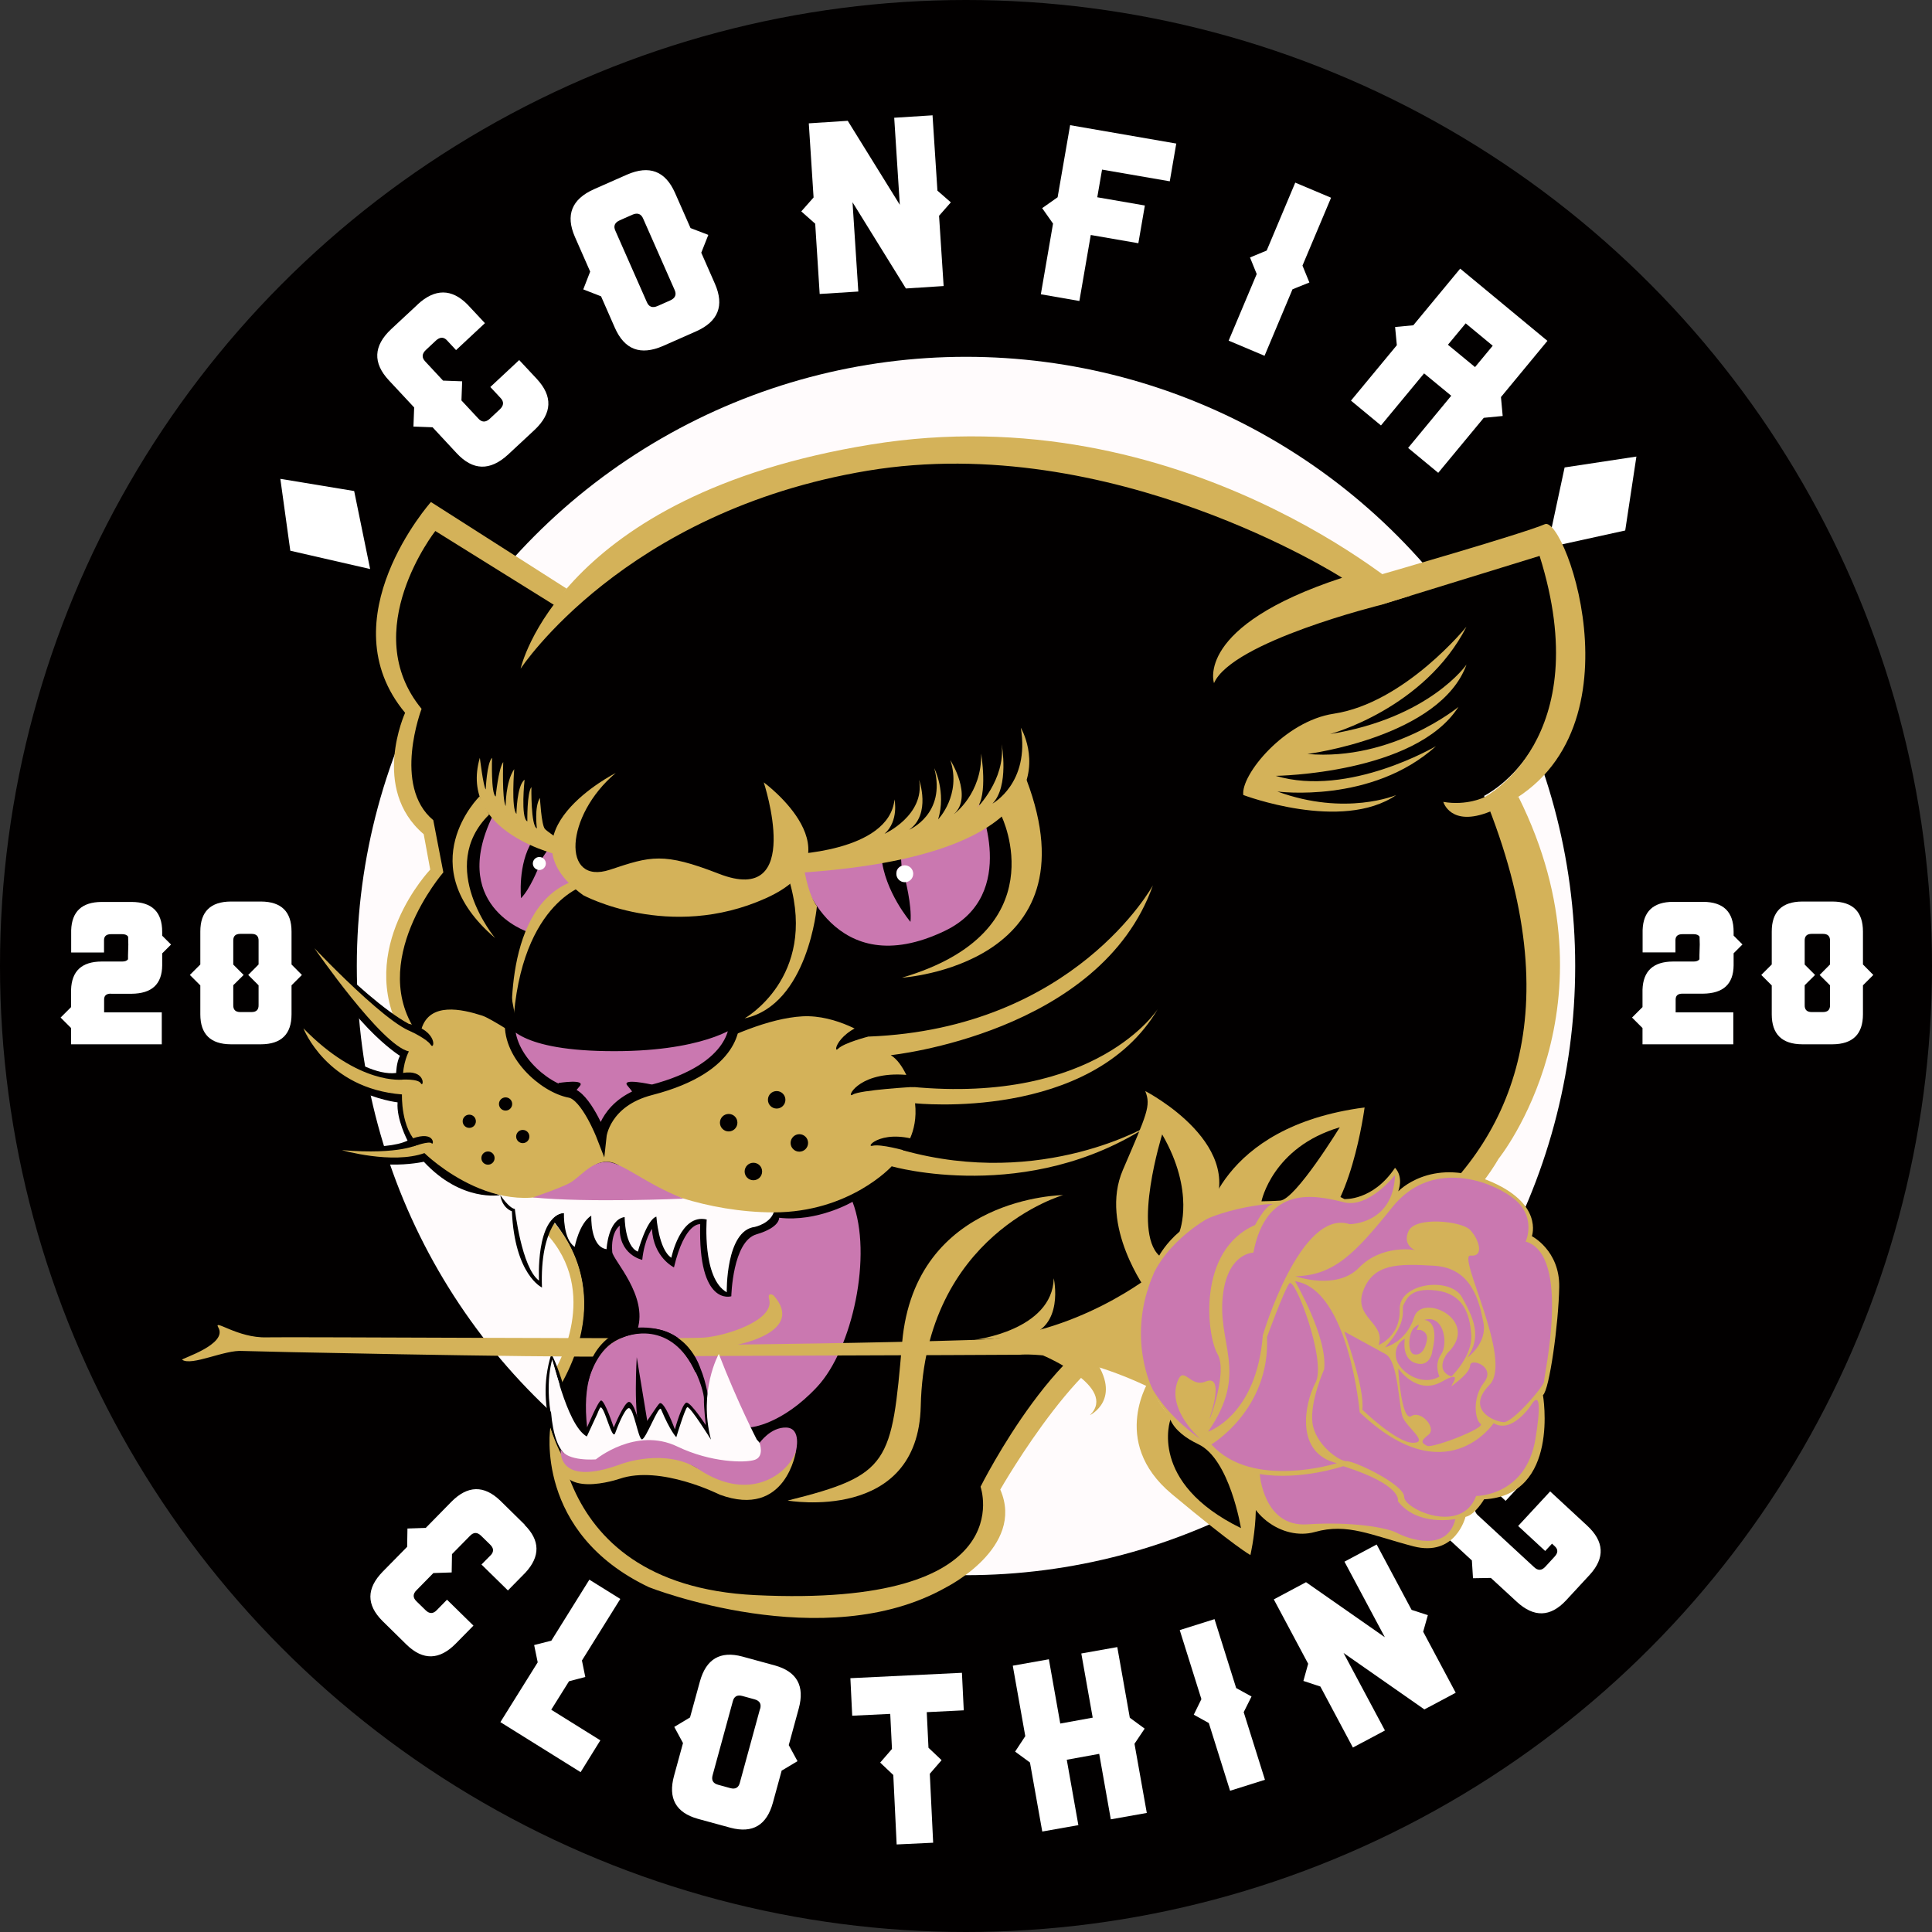
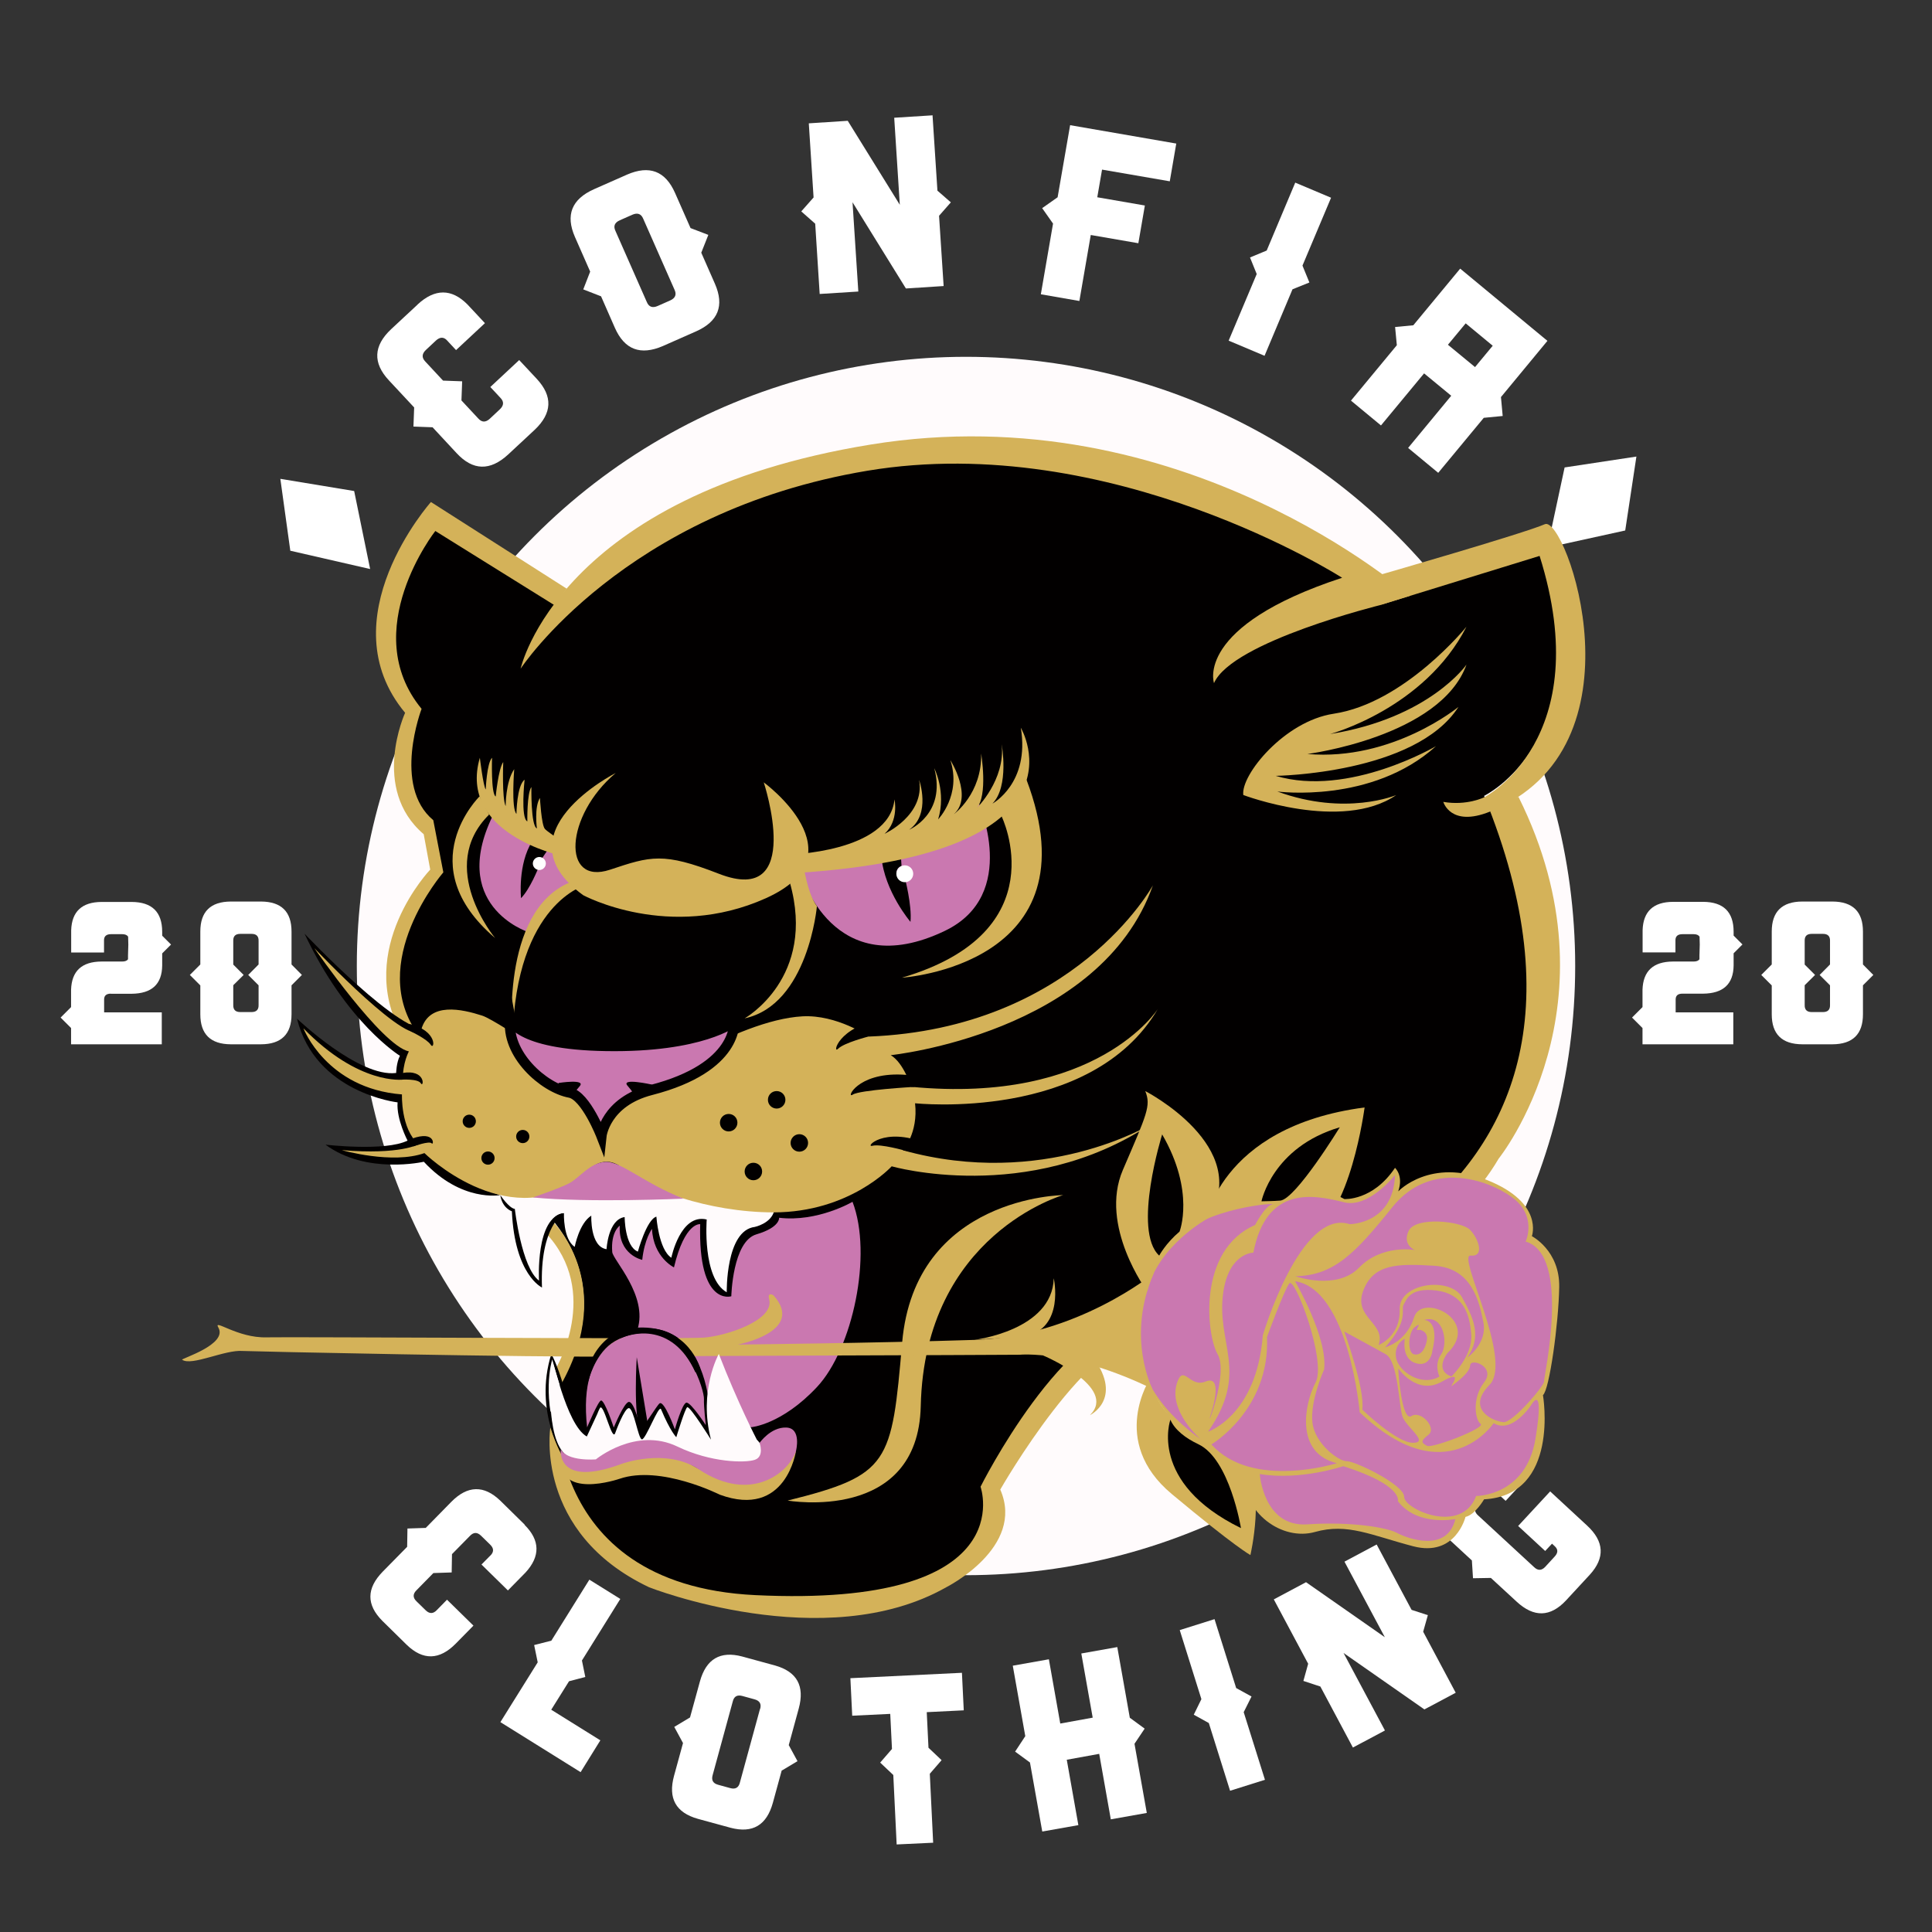
<svg xmlns="http://www.w3.org/2000/svg" id="Layer_1" data-name="Layer 1" viewBox="0 0 190 190">
  <rect x="0" y="0" width="190" height="190" fill="#333333" stroke="none" />
  <defs>
    <style>
      .cls-1 {
        stroke: #020000;
        stroke-miterlimit: 10;
        stroke-width: 1px;
      }

      .cls-1, .cls-2 {
        fill: #ca78b0;
      }

      .cls-2, .cls-3, .cls-4, .cls-5, .cls-6 {
        stroke-width: 0px;
      }

      .cls-3 {
        fill: #d4b259;
      }

      .cls-4 {
        fill: #fff;
      }

      .cls-5 {
        fill: #fffbfc;
      }

      .cls-6 {
        fill: #020000;
      }
    </style>
  </defs>
-   <circle class="cls-6" cx="95" cy="95" r="95" />
  <circle class="cls-5" cx="95" cy="95" r="59.91" />
  <g>
    <path class="cls-4" d="m41.07,29.94c1.7-1.57,3.34-1.57,4.9,0l1.72,1.84-2.84,2.65-.94-1.01c-.32-.3-.67-.27-1.05.08l-.97.91c-.41.38-.43.77-.06,1.15l1.74,1.87,1.88.07-.07,1.88,1.64,1.76c.36.41.74.42,1.16.03l.97-.91c.41-.38.43-.77.05-1.15l-.98-1.05,2.84-2.65,1.72,1.84c1.6,1.72,1.53,3.39-.21,5.03l-2.61,2.43c-1.77,1.62-3.45,1.58-5.05-.14l-2.37-2.55-1.88-.07.07-1.88-2.48-2.66c-1.6-1.71-1.53-3.4.22-5.04l2.61-2.43Z" />
    <path class="cls-4" d="m68.96,24.84l1.35,3.07c.94,2.15.33,3.71-1.86,4.68l-3.26,1.44c-2.2.95-3.77.36-4.72-1.79l-1.36-3.1-1.75-.68.68-1.75-1.5-3.41c-.94-2.15-.32-3.71,1.87-4.69l3.26-1.44c2.19-.95,3.76-.35,4.71,1.79l1.53,3.47,1.75.67-.69,1.74Zm-5.7-3.32c-.2-.49-.56-.63-1.08-.4l-1.22.54c-.52.23-.66.58-.43,1.06l3.07,6.96c.2.5.56.64,1.08.41l1.22-.54c.52-.23.66-.59.43-1.07l-3.07-6.96Z" />
    <path class="cls-4" d="m91.71,11.36l.48,7.39,1.32,1.15-1.16,1.32.45,6.91-3.71.24-5.25-8.48.57,8.78-3.8.24-.44-6.91-1.37-1.21,1.21-1.37-.47-7.29,3.83-.25,5.12,8.26-.55-8.56,3.8-.24Z" />
    <path class="cls-4" d="m115.68,14.11l-.64,3.72-6.66-1.15-.47,2.72,4.68.81-.64,3.71-4.68-.81-1.12,6.49-3.79-.66,1.2-6.95-1.07-1.52,1.52-1.07,1.23-7.09,10.45,1.81Z" />
    <path class="cls-4" d="m130.9,19.45l-2.81,6.67.68,1.66-1.66.67-2.75,6.54-3.53-1.49,2.76-6.55-.66-1.63,1.64-.68,2.81-6.68,3.53,1.49Z" />
    <path class="cls-4" d="m151.9,33.29l.28.23-4.57,5.53.17,1.86-1.86.18-4.48,5.41-2.96-2.45,4.24-5.13-2.67-2.2-4.24,5.12-2.95-2.44,4.51-5.45-.17-1.79,1.79-.17,4.61-5.57.22.18,8.08,6.69Zm-9.51.61l2.67,2.2,1.74-2.1-2.66-2.2-1.75,2.11Z" />
  </g>
  <g>
    <path class="cls-4" d="m51.58,149.95c1.54,1.53,1.57,3.1.1,4.7l-1.73,1.76-2.6-2.55.95-.96c.28-.33.25-.66-.1-1l-.89-.87c-.38-.37-.74-.36-1.1.02l-1.76,1.79-.03,1.8-1.8.06-1.65,1.68c-.38.37-.39.74,0,1.11l.89.87c.38.37.75.36,1.11-.03l.99-1.01,2.6,2.55-1.73,1.76c-1.61,1.64-3.23,1.68-4.84.12l-2.38-2.34c-1.59-1.59-1.58-3.2.03-4.85l2.4-2.44.03-1.8,1.8-.06,2.5-2.55c1.61-1.64,3.23-1.68,4.85-.11l2.38,2.34Z" />
    <path class="cls-4" d="m61,157.25l-3.77,6.05.33,1.62-1.6.42-1.75,2.8,4.83,3.01-1.94,3.13-7.89-4.92,3.67-5.88-.35-1.7,1.69-.43,3.74-6,3.05,1.9Z" />
    <path class="cls-4" d="m76.88,174.1l-.87,3.18c-.61,2.22-1.99,3.04-4.16,2.47l-3.22-.88c-2.17-.61-2.95-2.02-2.34-4.24l.88-3.21-.86-1.59,1.55-.93.97-3.53c.61-2.22,2-3.04,4.17-2.46l3.22.88c2.16.61,2.94,2.02,2.33,4.24l-.98,3.59.86,1.58-1.54.92Zm-2.13-6.02c.15-.5-.03-.82-.54-.96l-1.2-.33c-.51-.14-.83.04-.95.55l-1.97,7.21c-.15.51.02.83.53.97l1.2.33c.51.14.83-.05.95-.57l1.97-7.21Z" />
    <path class="cls-4" d="m94.6,164.51l.18,3.69-3.64.18.17,3.5,1.29,1.22-1.16,1.34.33,6.78-3.59.17-.33-6.83-1.29-1.22,1.16-1.34-.17-3.45-3.74.18-.18-3.69,10.96-.53Z" />
    <path class="cls-4" d="m109.88,161.99l1.23,6.94,1.46,1.07-1,1.49,1.21,6.8-3.54.63-1.14-6.44-3.19.58,1.14,6.43-3.55.63-1.21-6.79-1.46-1.07,1-1.52-1.23-6.93,3.55-.63,1.12,6.32,3.19-.58-1.12-6.31,3.54-.63Z" />
    <path class="cls-4" d="m119.44,159.23l2.13,6.78,1.51.83-.77,1.54,2.09,6.65-3.43,1.08-2.09-6.66-1.48-.82.75-1.53-2.13-6.79,3.43-1.08Z" />
    <path class="cls-4" d="m135.39,151.9l3.43,6.42,1.6.52-.46,1.63,3.2,6-3.08,1.64-7.95-5.55,4.07,7.62-3.15,1.68-3.2-6-1.67-.55.47-1.69-3.38-6.33,3.17-1.69,7.75,5.41-3.97-7.43,3.15-1.68Z" />
    <path class="cls-4" d="m148.07,147.6l-.82-.76c-.33-.3-.67-.26-1.01.1l-.92,1c-.36.39-.34.76.05,1.1l5.49,5.07c.38.37.75.36,1.11-.03l.92-1c.34-.37.35-.7.02-1.01l-.28-.26-.67.72-2.66-2.46,3.15-3.4,3.63,3.36c1.69,1.56,1.78,3.18.26,4.84l-2.34,2.53c-1.54,1.64-3.15,1.68-4.84.12l-2.54-2.34-1.76.03-.11-1.75-2.65-2.45c-1.69-1.56-1.78-3.18-.26-4.84l2.34-2.53c1.49-1.59,3.06-1.67,4.7-.25l1.66,1.54-2.48,2.68Z" />
  </g>
  <g>
    <path class="cls-4" d="m10.91,97.72c-.44,0-.66.18-.67.55v1.29h5.67v3.14H6.99c0-.19,0-.29,0-.31v-1.29l-1.03-1.03,1.03-1.03v-1.71c.06-1.84,1.06-2.76,2.99-2.77h2.04c.27,0,.46-.07.57-.22v-.4l.03-1.05-.02-.78c-.11-.16-.3-.24-.58-.24h-1.11c-.44,0-.67.19-.68.57v1.23h-3.23s0-2.19,0-2.19c.06-1.84,1.06-2.77,2.99-2.78h2.96c2,.01,3,.99,3,2.94v.38l.87.87-.87.87v1.19c-.02,1.84-1.02,2.76-3.01,2.78h-2.04Z" />
    <path class="cls-4" d="m28.67,96.9v2.85c0,1.95-1,2.94-3,2.95h-2.97c-2-.01-3-1-3-2.95v-2.84l-1.03-1.03,1.03-1.03v-3.24c0-1.95,1-2.94,3-2.95h2.97c2,.01,3,1,3,2.95v3.24l1.02,1.03-1.02,1.02Zm-3.93,2.63c.47,0,.7-.23.69-.68v-1.95l-1.02-1.02,1.02-1.03v-2.34c.01-.44-.22-.67-.69-.67h-1.11c-.47,0-.7.22-.69.67v2.35l1.02,1.02-1.02,1.01v1.96c-.01.45.22.68.69.68h1.11Z" />
  </g>
  <g>
    <path class="cls-4" d="m165.46,97.72c-.44,0-.66.18-.67.55v1.29h5.67v3.14h-8.93c0-.19,0-.29,0-.31v-1.29l-1.03-1.03,1.03-1.03v-1.71c.06-1.84,1.06-2.76,2.99-2.77h2.04c.27,0,.46-.07.57-.22v-.4l.03-1.05-.02-.78c-.11-.16-.3-.24-.58-.24h-1.11c-.44,0-.67.19-.68.57v1.22h-3.23s0-2.19,0-2.19c.06-1.84,1.06-2.77,2.99-2.78h2.96c2,.01,3,.99,3,2.94v.38l.87.87-.87.87v1.19c-.02,1.84-1.02,2.76-3.01,2.78h-2.04Z" />
    <path class="cls-4" d="m183.21,96.9v2.85c0,1.95-1,2.94-3,2.95h-2.97c-2-.01-3-1-3-2.95v-2.84l-1.03-1.03,1.03-1.03v-3.24c0-1.95,1-2.94,3-2.95h2.97c2,.01,3,1,3,2.95v3.24l1.02,1.03-1.02,1.02Zm-3.93,2.63c.47,0,.7-.23.69-.68v-1.95l-1.02-1.02,1.02-1.03v-2.34c.01-.44-.22-.67-.69-.67h-1.11c-.47,0-.7.22-.69.67v2.35l1.02,1.02-1.02,1.01v1.96c-.01.45.22.68.69.68h1.11Z" />
  </g>
  <polygon class="cls-4" points="28.55 54.16 36.4 55.96 34.83 48.29 27.57 47.09 28.55 54.16" />
  <polygon class="cls-4" points="153.87 45.97 152.18 53.85 159.83 52.17 160.93 44.9 153.87 45.97" />
  <g>
    <path class="cls-3" d="m54.12,140.41s-1.62,10.31,9.72,15.69c0,0,17.23,6.79,29.21,0,0,0,7.81-3.91,5.32-9.61,0,0,8.99-15.74,14.61-14.8,3.28.55,26.58-4.36,34.4-17.74,0,0,12.17-15.08,1.95-35.59l-3.74,1.47s18.15,31.33-31.74,48.29c0,0-13.4-.54-17.8,16.99,0,0-3.81,11.57-12.37,10.8-8.56-.77-25.56-3.7-29.55-15.5Z" />
    <path class="cls-3" d="m43.41,71.22s-5.96-8.71-.64-16.66l11.13,5.96,1.83-2.63-13.35-8.52s-10.23,11.5-2.54,20.73c0,0-3.42,7.46,1.83,11.94l.64,3.48s-7.43,7.79-2.82,16.16h2.45s-1.29-12.05,3.64-14.63c4.93-2.58-.51-6.29-.51-6.29,0,0-4.93-6.37-1.79-9.2" />
    <path class="cls-6" d="m49.19,117.53s-3.8.72-7.51-3.28c0,0-5.64,1.3-9.67-1.68,0,0,5.89.69,8.07-.4,0,0-1.11-2.1-.98-3.76,0,0-8.09-.91-9.89-8.23,0,0,6.08,5.8,9.75,5.34,0,0,.02-1.02.37-1.69,0,0-5.25-3.22-9.38-12.01,0,0,9.71,10.3,12.33,9.37,0,0-8.16,10.77,6.91,16.35" />
    <path class="cls-6" d="m43.6,85.79s-7.7,8.89-2.42,16.03c0,0-6.05,12.87,8.94,14.5,0,0,12.68,7.02,4.61,20.47,0,0-1.98,19.04,19.55,20.08,26.39,1.27,22.15-10.66,22.15-10.66,0,0,8.26-16.53,16.14-16.53s50.93-8.46,33.38-51.41c0,0,11.4-5.48,5.45-23.74l-15.57,4.8s-17.52-14.22-44.81-14.22c-22.68,0-36.15,14.62-36.15,14.62l-12.06-7.51s-7.69,9.8-1.35,17.49c0,0-2.9,7.58,1.15,10.95" />
    <path class="cls-5" d="m50.63,118.89s.86,5.97,2.38,7.05c0,0-.07-6.53,2.45-6.63,0,0-.1,2.55,1.06,3.31,0,0,.43-2.31,1.63-3.07,0,0-.14,3.06,1.5,3.3,0,0,.14-2.92,1.78-3.16,0,0,0,2.87,1.3,3.4,0,0,.86-3.16,1.82-3.44,0,0,.22,3.23,1.47,4.04,0,0,.89-4.38,3.48-3.76,0,0-.46,5.77,1.97,7.16,0,0-.12-6.08,2.76-6.43,0,0,1.62-.34,1.91-1.6.12-.52-10.83-1.43-11.93-3.07-1.03-1.53-3.99-1.78-5.77-.77-1.78,1.01-9.65,1.65-9.65,1.65,0,0,.89,1.63,1.85,2.01Z" />
    <path class="cls-3" d="m59.04,107.37s-9.97-6.96-11.62-7.49c-2.02-.65-5.16-1.35-5.97,1.3-.74,2.43-10.53-7.93-10.53-7.93,0,0,6.6,9.57,9.29,10.15,0,0-.62,1.12-.59,2.77,0,0-4.3.59-9.78-5.04,0,0,2.26,5.92,9.69,6.5,0,0-.14,3.36,1.63,4.9,0,0-1.76,1.06-7.54.58,0,0,4.95,1.42,8.12.29,0,0,7.87,7.76,15.32,2.68,0,0,1.89-3.35,4.42-.99,1.9,1.77,8.1,4.13,14.59,4.14,7.51,0,11.62-4.53,11.62-4.53,0,0,13.38,3.83,25.4-4.09,0,0-10.5,6.36-24.3,2.51,0,0,1.53-1.65,1.2-4.62,0,0,17.34,1.86,23.88-9.28,0,0-5.96,9.42-24.27,7.66,0,0-.72-2.35-2-3.11,0,0,20.64-2.14,25.78-16.7,0,0-7.69,14.08-27.93,14.87,0,0-3.14-2.17-6.53-1.99-6.63.37-16.27,7.17-16.27,7.17l-3.59.26Z" />
    <path class="cls-6" d="m85.43,101.93s-2.43.62-3.01,1.21c-.58.59-.04-2.2,4.35-2.87,4.39-.67-1.34,1.66-1.34,1.66Z" />
    <path class="cls-6" d="m89.87,106.89s-5.33.3-6.01.76c-.68.46.39-2.16,4.83-1.97,4.44.2,1.18,1.21,1.18,1.21Z" />
    <path class="cls-6" d="m89.01,113.16s-2.42-.69-3.21-.48c-.8.21,1.08-1.92,5.21-.27,4.13,1.65-2,.75-2,.75Z" />
    <path class="cls-2" d="m56.28,83.73s-.93,2.25.32,3.2c0,0-1.44-.56-4.71,4.71,0,0-7.98-2.63-3.23-11.82,0,0,3.33,3.24,7.62,3.91Z" />
    <path class="cls-6" d="m53.28,84.45s-.46-.23-.68.17c-.27.49.35.72.35.72,0,0-.82,2.09-1.71,2.99,0,0-.34-3.32,1.1-5.6,0,0,1,.54,1.56.8l-.62.92Z" />
    <path class="cls-3" d="m122.26,78.18s9.69,3.68,15.05.01c0,0-4.97,2.11-11.69-.35,0,0,9.29,1.24,15.6-4.46,0,0-8.58,5.06-15.76,2.92,0,0,13.73-.18,17.97-6.78,0,0-6.48,5.35-14.85,4.63,0,0,13.08-1.68,15.64-8.79,0,0-3.63,5.25-13.42,6.83,0,0,9.29-2.48,13.42-10.56,0,0-6.07,7.51-13.06,8.56-4.86.73-9.15,6.04-8.89,7.99Z" />
    <path class="cls-3" d="m50.41,102.11c0,.17-1.32-12.49,5.68-15.35,0,0-.24-.84-.97-2.63,0,0-10.09-2.16-7.93-9.61,0,0,.34,2.83.58,3.12,0,0,.1-2.59.62-3.12,0,0-.12,3.57.36,3.81,0,0,.26-2.72.74-3.39,0,0-.14,3.57.24,4.34,0,0-.02-2.39.84-3.64,0,0-.31,3.87.22,4.4,0,0,.03-2.79.8-3.36,0,0-.41,3.76.27,4.1,0,0-.05-2.77.4-3.38,0,0-.07,3.82.54,4.07,0,0-.28-2.09.3-3,0,0,.14,2.63.48,3.04.34.42,2.82,1.81,2.87,2.57,0,0-.06,2.8,1.19,2.94,0,0-6.92,1.75-7.23,15.09Z" />
    <path class="cls-1" d="m50.19,100.18s.47,2.55,9.42,2.69c9.42.15,12.59-2.4,12.59-2.4,0,0,.49,4.5-8.17,6.73-4.52,1.16-4.88,4.53-4.88,4.53,0,0-1.54-3.97-3.11-4.27-2.59-.48-6.33-3.82-5.85-7.28Z" />
    <path class="cls-3" d="m60.53,76.03s-11.62,5.91-3.17,12.01c0,0,8.46,4.57,17.97.29,9.5-4.28-.22-11.39-.22-11.39,0,0,4.06,12.29-4.41,8.99-5.49-2.14-6.71-1.73-10.71-.4-4.8,1.59-4.42-5.32.55-9.5Z" />
    <path class="cls-2" d="m78.8,85.97s3.08,10.88,14.13,5.57c7.4-3.56,3.27-12.68,3.27-12.68,0,0-5.09,5.96-17.39,6.63" />
    <path class="cls-6" d="m88.66,85.17s-.55.15-.47.73c.1.71.79.41.79.41,0,0,.72,2.73.56,4.35,0,0-2.55-2.98-2.86-6.41,0,0,1.23-.29,1.89-.5l.09,1.41Z" />
    <path class="cls-3" d="m77.43,84.05s10-.19,10.54-5.43c0,0,.45,2.1-.98,3.38,0,0,4-1.82,3.4-5.3,0,0,1.2,3.36-.98,4.9,0,0,3.67-1.54,2.47-6.05,0,0,1.2,2.34.38,5.03,0,0,2.32-2.39,1.2-5.83,0,0,2.27,3.58.35,5.32,0,0,2.78-2.02,2.68-5.96,0,0,.69,4.13-.45,5.38,0,0,2.85-2.79,2.47-6.29,0,0,.76,4.14-.91,5.83,0,0,3.7-1.99,2.79-7.46,0,0,7.69,12.85-23.64,14.37,0,0,.72-.62.69-1.88Z" />
    <path class="cls-3" d="m100.95,76.68c6.91,18.26-12.25,19.47-12.25,19.47,15.37-4.52,9.8-15.87,9.8-15.87" />
    <path class="cls-3" d="m47.16,78.32s-6.89,6.75,1.53,13.93c0,0-5.83-6.96-.59-12.14l-.94-1.79Z" />
    <path class="cls-3" d="m104.58,117.53s-14.61.1-15.86,14.51c-1.03,11.86-1.2,13.03-11.26,15.53,0,0,12.83,2.25,13.09-9.29.38-16.91,14.03-20.76,14.03-20.76Z" />
    <path class="cls-3" d="m80.34,89.11s-.86,9.7-7.11,11.04c0,0,7.11-3.99,4.44-13.38l1.33-1.85s.34,2.84,1.33,4.19Z" />
    <path class="cls-2" d="m52.4,117.76s2.6-.88,3.57-1.39c1-.52,2.06-2.04,3.58-2.11,1.51-.07,3.83,2.13,7.68,3.62,0,0-9.38.42-14.84-.12Z" />
    <path class="cls-3" d="m54.63,134.64s4.57-7.55-.99-13.42l.61-1.21s6.57,6.13.89,16.21" />
    <path class="cls-6" d="m53.3,126.62s-2.68-1.23-2.96-7.5c0,0-.94-.28-1.14-1.59,0,0,.86,1.29,1.43,1.36,0,0,.66,5.8,2.38,7.05,0,0-.37-6.29,2.45-6.63,0,0-2.39,1.21-2.16,7.31Z" />
    <path class="cls-3" d="m135.84,59.48s-14.66,3.6-16.45,7.7c0,0-1.96-5.59,12.6-10.36,0,0-22.66-14.52-46.66-10.53-23.99,3.99-34.13,19.47-34.13,19.47,0,0,3.71-17.04,34.42-22.04,30.71-5,53.03,14.88,53.03,14.88l-2.81.87Z" />
    <path class="cls-6" d="m55.45,136.4c-.69-2.35-1.23-3.24-1.23-3.24-1.78,5.65,1.23,10.29,1.23,10.29l-.3-.94c-2.02-5.04-.86-8.75-.86-8.75l.86,2.79" />
    <path class="cls-3" d="m135.92,56.47s13.96-4.02,16.01-4.92c2.05-.9,10.25,21.95-5.41,28.27-3.87,1.56-4.58-.96-4.58-.96,2.31.4,4.02-.45,4.02-.45,0,0,11.13-5.68,5.45-23.74l-15.57,4.8.09-3.01Z" />
    <path class="cls-4" d="m89.81,85.93c0,.46-.37.83-.83.83s-.83-.37-.83-.83.37-.83.83-.83.83.37.83.83Z" />
    <path class="cls-4" d="m53.68,84.92c0,.35-.29.64-.64.64s-.64-.29-.64-.64.29-.64.64-.64.64.29.64.64Z" />
    <path class="cls-6" d="m64.1,106.66s-3.08-.69-2.39.11c.69.8.42.57.35.91-.07.34,2.36-.61,2.04-1.02Z" />
    <path class="cls-6" d="m54.95,106.5s2.7-.42,2.06.32c-.64.74-.4.52-.35.87.05.35-2.01-.81-1.71-1.2Z" />
    <path class="cls-6" d="m40.39,101.43s1.6.74,1.97,1.32c.37.59.74-1.38-2.1-2.05l.13.73Z" />
    <path class="cls-6" d="m39.44,106.18s1.68-.12,1.95.36c.28.5.55-1.44-1.86-1.01l-.09.65Z" />
    <path class="cls-6" d="m40.65,112.74s1.58-.57,1.8-.3c.22.28.4-1.31-1.94-.46l.14.76Z" />
    <path class="cls-2" d="m60.95,120.54s-.9.58-.74,2.59c.06.77,3.54,4.3,2.48,7.62,0,0,5.43-1.49,6.91,6.32l4.26,3.29s3-.23,6.49-3.96c3.49-3.73,5.49-13,3.49-18.21,0,0-3.43,2.02-7.22,1.57,0,0,.12.94-2.23,1.63-2.35.69-2.47,6.09-2.47,6.09,0,0-3.28,1.05-3.06-7.09,0,0-1.51-.24-2.58,4.25,0,0-2.03-.98-2.16-3.79,0,0-.74.98-.96,3.05,0,0-2.37-.49-2.21-3.36Z" />
    <g>
      <path class="cls-3" d="m118.46,120.5s1.25-9.69,15.74-11.59c0,0-1.41,10.82-5.45,12.49l-5.28,1.35s-3.67-2.75-5.01-2.26Z" />
      <path class="cls-3" d="m122,144.23s-19.51-7.49-3.19-24.62c0,0,3.89-2.01,6.97-1.69,0,0,3.45-1.69,6.43,0,0,0,2.8.19,4.98-3.07,0,0,.86.76.32,2.31,0,0,3.16-3.34,8.76-1.1,5.59,2.24,4.38,5.51,4.38,5.51,0,0,2.75,1.41,2.69,5-.06,3.59-.97,10.15-1.6,10.63,0,0,1.7,9.85-5.79,10.25,0,0-.88,1.52-1.83,1.73,0,0-.96,3.97-5.13,2.89-4.16-1.09-6.47-2.31-9.67-1.41-3.2.9-7.11-1.79-7.11-5.99" />
      <path class="cls-3" d="m113.13,135.53s-4.14,6.19,2.11,11.4c6.24,5.21,7.73,6,7.73,6,0,0,1.52-6.55-.57-9.11-1.11-1.36-8.35-2.73-9.27-8.3Z" />
      <path class="cls-2" d="m118.82,140.79s4.76-1.58,5.37-9.47c0,0,3.68-12.51,8.54-10.93,0,0,4.31,0,4.46-4.83,0,0-2.57,3.28-5,2.68-2.85-.71-7.63-1.78-8.93,4.95,0,0-2.37,0-2.95,3.84-.77,5.09,2.63,7.81-1.5,13.76Z" />
      <path class="cls-2" d="m118.12,141.58s-3.34-2.83-2.34-5.66c.62-1.76,1.24.58,2.77-.05,1.35-.56,1.13,1.31.52,3.25-.62,1.94,1.79-4.01.68-5.93-1.11-1.91-2.01-10.25,3.68-12.72,0,0,.96-1.85,1.67-2.03.71-.18-6.54.25-9.58,3.49-2.61,2.79-8.08,12.04,2.61,19.65Z" />
      <path class="cls-2" d="m131.49,143.89s-8.33,2.65-12.36-1.84c0,0,5.79-3.42,5.47-10.56,0,0,1.65-4.53,2.19-5.27.54-.74,3.69,7.66,2.59,9.74-1.1,2.08-2.05,6.96,2.11,7.94Z" />
      <path class="cls-2" d="m127.36,126.01s3.23,5.51,2.86,8.66c0,0-1.41,3.14-1.15,5.25.26,2.11,2.62,3.81,3.38,3.78.76-.03,5.65,2.3,5.64,3.51,0,1.21,5.64,3.76,7.08-.09,0,0,4.91.05,5.84-5.66.93-5.71-.44-3.27-.44-3.27,0,0-1.87,2.86-3.68,1.77,0,0-4.69,7.04-13.17-1.07,0,0-1.06-12.1-6.36-12.89Z" />
      <path class="cls-2" d="m133.98,138.64s3.37,3.26,4.98,3.25c1.62-.01-.63-1.52-1.02-2.54-.38-1.02-.43-5.48-1.66-6.17-1.22-.68-4.08-2.23-4.08-2.23,0,0,2.07,5.69,1.77,7.68Z" />
      <path class="cls-2" d="m136.22,132.5s2.09-.51,2.85-2.96c.76-2.45,6.63.31,3.27,3.54,0,0-1.33,1.67.4,2.29,0,0,2.11-2.04,1.95-4.13-.15-2.09-.83-4.01-3.45-4.33-2.63-.32-2.92.92-3.21,1.41-.29.49.58,1.52-1.82,4.19Z" />
      <path class="cls-2" d="m127.43,125.52s4.02,1.42,6.23-.86c2.21-2.27,5.4-1.77,5.53-1.71.13.06-1.34-.41-.67-1.88.67-1.47,5.19-.98,6.03-.14.84.84,1.5,2.68.08,2.55-1.41-.14,4.23,10.29,1.85,12.72-2.38,2.43.46,3.62,1.39,3.66.92.05,4.03-3.61,3.98-4.01-.05-.4,2.7-12.43-1.81-13.75,0,0,1.17-2.5-1.32-4.34-2.49-1.83-8.1-3.63-11.77.93-3.66,4.56-5.75,6.74-9.53,6.82Z" />
      <path class="cls-2" d="m140.85,132.96s-.2,1.33-1.34,1.16c-1.78-.26-1.35-2.46-1.35-2.46,0,0-1.07.45-.87,1.83.2,1.38,2.53,2.94,4.27,1.88,0,0-.56-1.15.16-2.17.73-1.02.29-3.99-1.66-3.39,0,0,1.58-.05.78,3.13Z" />
      <path class="cls-2" d="m139.64,130.78s.85.15.68,1.05c-.17.9-.6,1.5-1.26,1.36-.66-.13-.6-2.19.1-2.7.7-.5.2.1.18.24-.02.14.3.04.3.04Z" />
      <path class="cls-3" d="m118.82,119.8s-4.96,2.68-6,7.2c0,0-4.77-6.43-2.39-11.95,2.37-5.52,2.78-6.3,2.2-7.75,0,0,10.63,5.47,6.2,12.5Z" />
      <path class="cls-2" d="m135.59,132.27s2.15-.85,2.06-3.49c-.09-2.64,5-3.25,6.13-1.2,1.14,2.05,1.98,3.86.52,5.93,0,0,2-1.4,1.58-3.48-.42-2.08-1.14-5.32-4.82-5.55-3.68-.23-6.01-.18-7,2.47-.99,2.65,2.26,3.15,1.52,5.33Z" />
      <path class="cls-2" d="m137.51,134.58s1.83,2.69,4.28,1.3c2.45-1.39.58.75,1.01.4.43-.35,1.73-1.24,1.78-2.01.05-.77,2.57.14,1.37,1.68-1.2,1.54-.89,3.7-.34,4.08.55.39-4.76,2.43-5.26,2.16-.5-.26-.75-.43.12-1.08.87-.65-.72-2.45-1.66-1.85-.94.6-1.3-4.22-1.3-4.68Z" />
      <path class="cls-3" d="m100.8,131.43c3.94-.82,2.83-5.72,2.83-5.72-.14,5.14-7.79,6.05-7.79,6.05" />
      <path class="cls-3" d="m102.58,133.3s7.4,3.12,4.61,5.87c0,0,3.27-1.57.36-5.62-1.56-2.18-4.98-.24-4.98-.24Z" />
      <path class="cls-3" d="m113.34,136.6s-2.63-5.07.12-11.37c0,0-7.58,6.22-17.62,6.54-10.04.32-23.28.46-23.28.46,0,0,6.7-1.27,3.51-4.84,0,0-.63-.39-.43.37.57,2.1-4.3,3.65-6.48,3.79-2.18.15-40.94-.09-42.93-.03-2.86.09-5.29-1.88-4.76-.97.97,1.67-3.7,3.07-3.56,3.17.94.66,4.21-1.01,5.97-.86.54.04,28.21.64,37.29.55,7.85-.08,34.41-.14,39.12-.18,0,0,5.14-.51,13.05,3.36Z" />
      <path class="cls-2" d="m123.89,144.97s.36,5.23,4.67,4.94c4.31-.29,7.85.31,8.84.85,1,.54,4.9,1.99,5.73-1.37,0,0-3.74.76-5.66-1.76,0,0,.56-1.56-5.37-3.44,0,0-4.24,1.44-8.23.77Z" />
    </g>
    <path class="cls-2" d="m57.73,140.39s1.11-2.65,1.38-2.66c.37-.02,1.25,2.66,1.25,2.66,0,0,1.02-2.5,1.49-2.52.55-.02,1.08,2.46,1.18,2.62.1.16,1.59-2.32,1.84-2.48.46-.3,1.5,2.56,1.5,2.56,0,0,.72-2.62,1.15-2.63.45,0,1.89,2.21,1.89,2.21,0,0-.21-1.83-.18-2.56.04-.87-1.63-6.27-5.24-6.5-2.09-.14-7.21.68-6.25,9.29Z" />
    <path class="cls-6" d="m63.75,140.32l-1.13-6.85s-.36,5.88.37,7.27l.75-.41Z" />
    <path class="cls-5" d="m54.29,133.76s-.79,6.78,1.04,9c1.57,1.91,4.89.38,6.56-.1,1.68-.49,5.72.18,6.8.79,1.08.61,5,.9,6.04.15,1.03-.74-.3-2.02-.3-2.02,0,0-1.87-3.6-3.74-8.43,0,0-2.03,3.63-.77,8.43,0,0-2.03-3.27-2.33-3.19-.2.05-1.08,2.95-1.08,2.95,0,0-.58-.55-1.5-2.75-.22-.51-1.52,3.04-1.89,2.96-.36-.08-.79-3.05-1.27-3.07-.44-.02-1.29,2.29-1.34,2.43-.31.98-1.14-3.02-1.51-2.44,0,0-.13.23-.26.58l-1.03,2.22c-2.07-1.15-3.43-8.26-3.43-7.52Z" />
    <path class="cls-3" d="m55.25,143.05s.84,3.06,6.89.41c0,0,2.94-1.21,5.86.59,4.8,2.95,9.08.27,10.28-1.36,0,0-.96,6.7-7.5,4.3,0,0-5.81-2.94-9.85-1.56,0,0-6.4,2.21-5.69-2.38Z" />
    <path class="cls-2" d="m55.15,142.51s-.52,3.87,5.96,1.46c0,0,4.37-1.62,7.61.53,5.17,3.43,8.89.27,9.56-1.8,0,0,.58-2.26-.96-2.31-1.54-.05-2.62,1.51-2.62,1.51,0,0,.49,1.33-.46,1.66-.95.33-4.34.28-7.62-1.3-4.1-1.97-8.02,1.26-8.02,1.26,0,0-2.83.24-3.47-1.02Z" />
    <path class="cls-6" d="m72.52,110.41c0,.47-.38.86-.86.86s-.86-.39-.86-.86.38-.86.86-.86.86.38.86.86Z" />
    <path class="cls-6" d="m77.24,108.16c0,.48-.39.86-.86.86s-.86-.38-.86-.86.38-.86.86-.86.86.39.86.86Z" />
    <path class="cls-6" d="m79.47,112.4c0,.47-.38.86-.86.86s-.86-.39-.86-.86.39-.86.86-.86.86.38.86.86Z" />
    <path class="cls-6" d="m74.95,115.21c0,.47-.38.86-.86.86s-.86-.39-.86-.86.38-.86.86-.86.86.38.86.86Z" />
    <path class="cls-6" d="m46.8,110.27c0,.36-.29.65-.65.65s-.65-.29-.65-.65.29-.65.65-.65.65.29.65.65Z" />
-     <path class="cls-6" d="m50.37,108.57c0,.36-.29.65-.65.65s-.65-.29-.65-.65.29-.65.65-.65.65.29.65.65Z" />
    <path class="cls-6" d="m52.06,111.77c0,.36-.29.65-.65.65s-.65-.29-.65-.65.29-.65.65-.65.65.29.65.65Z" />
    <path class="cls-6" d="m48.64,113.89c0,.36-.29.65-.65.65s-.65-.29-.65-.65.29-.65.65-.65.65.29.65.65Z" />
    <path class="cls-6" d="m43.52,128.9c0,.13,0,0,0,0" />
    <path class="cls-6" d="m68.39,134.94l.47-.36s-1.11-4.25-6.13-4.02c-4.35.2-5.16,4.75-5.27,5.27-.12.52.4,0,.4,0,0,0,.56-2.47,2.27-3.71,1.72-1.24,5.98-2.17,8.25,2.82Z" />
    <path class="cls-6" d="m124.06,118.13s1.08-5.32,7.7-7.27c0,0-4.33,7.07-5.85,7.21-.54.05-1.86.07-1.86.07Z" />
    <path class="cls-6" d="m115.1,139.62s-2.22,6.18,6.94,10.66c0,0-1.1-6.79-4.19-8.25-1.23-.58-2.32-1.4-2.75-2.41Z" />
    <path class="cls-6" d="m114.29,111.57s-2.95,9.45-.29,11.91c0,0,.63-1.2,2-2.36,0,0,1.56-3.92-1.71-9.56Z" />
  </g>
</svg>